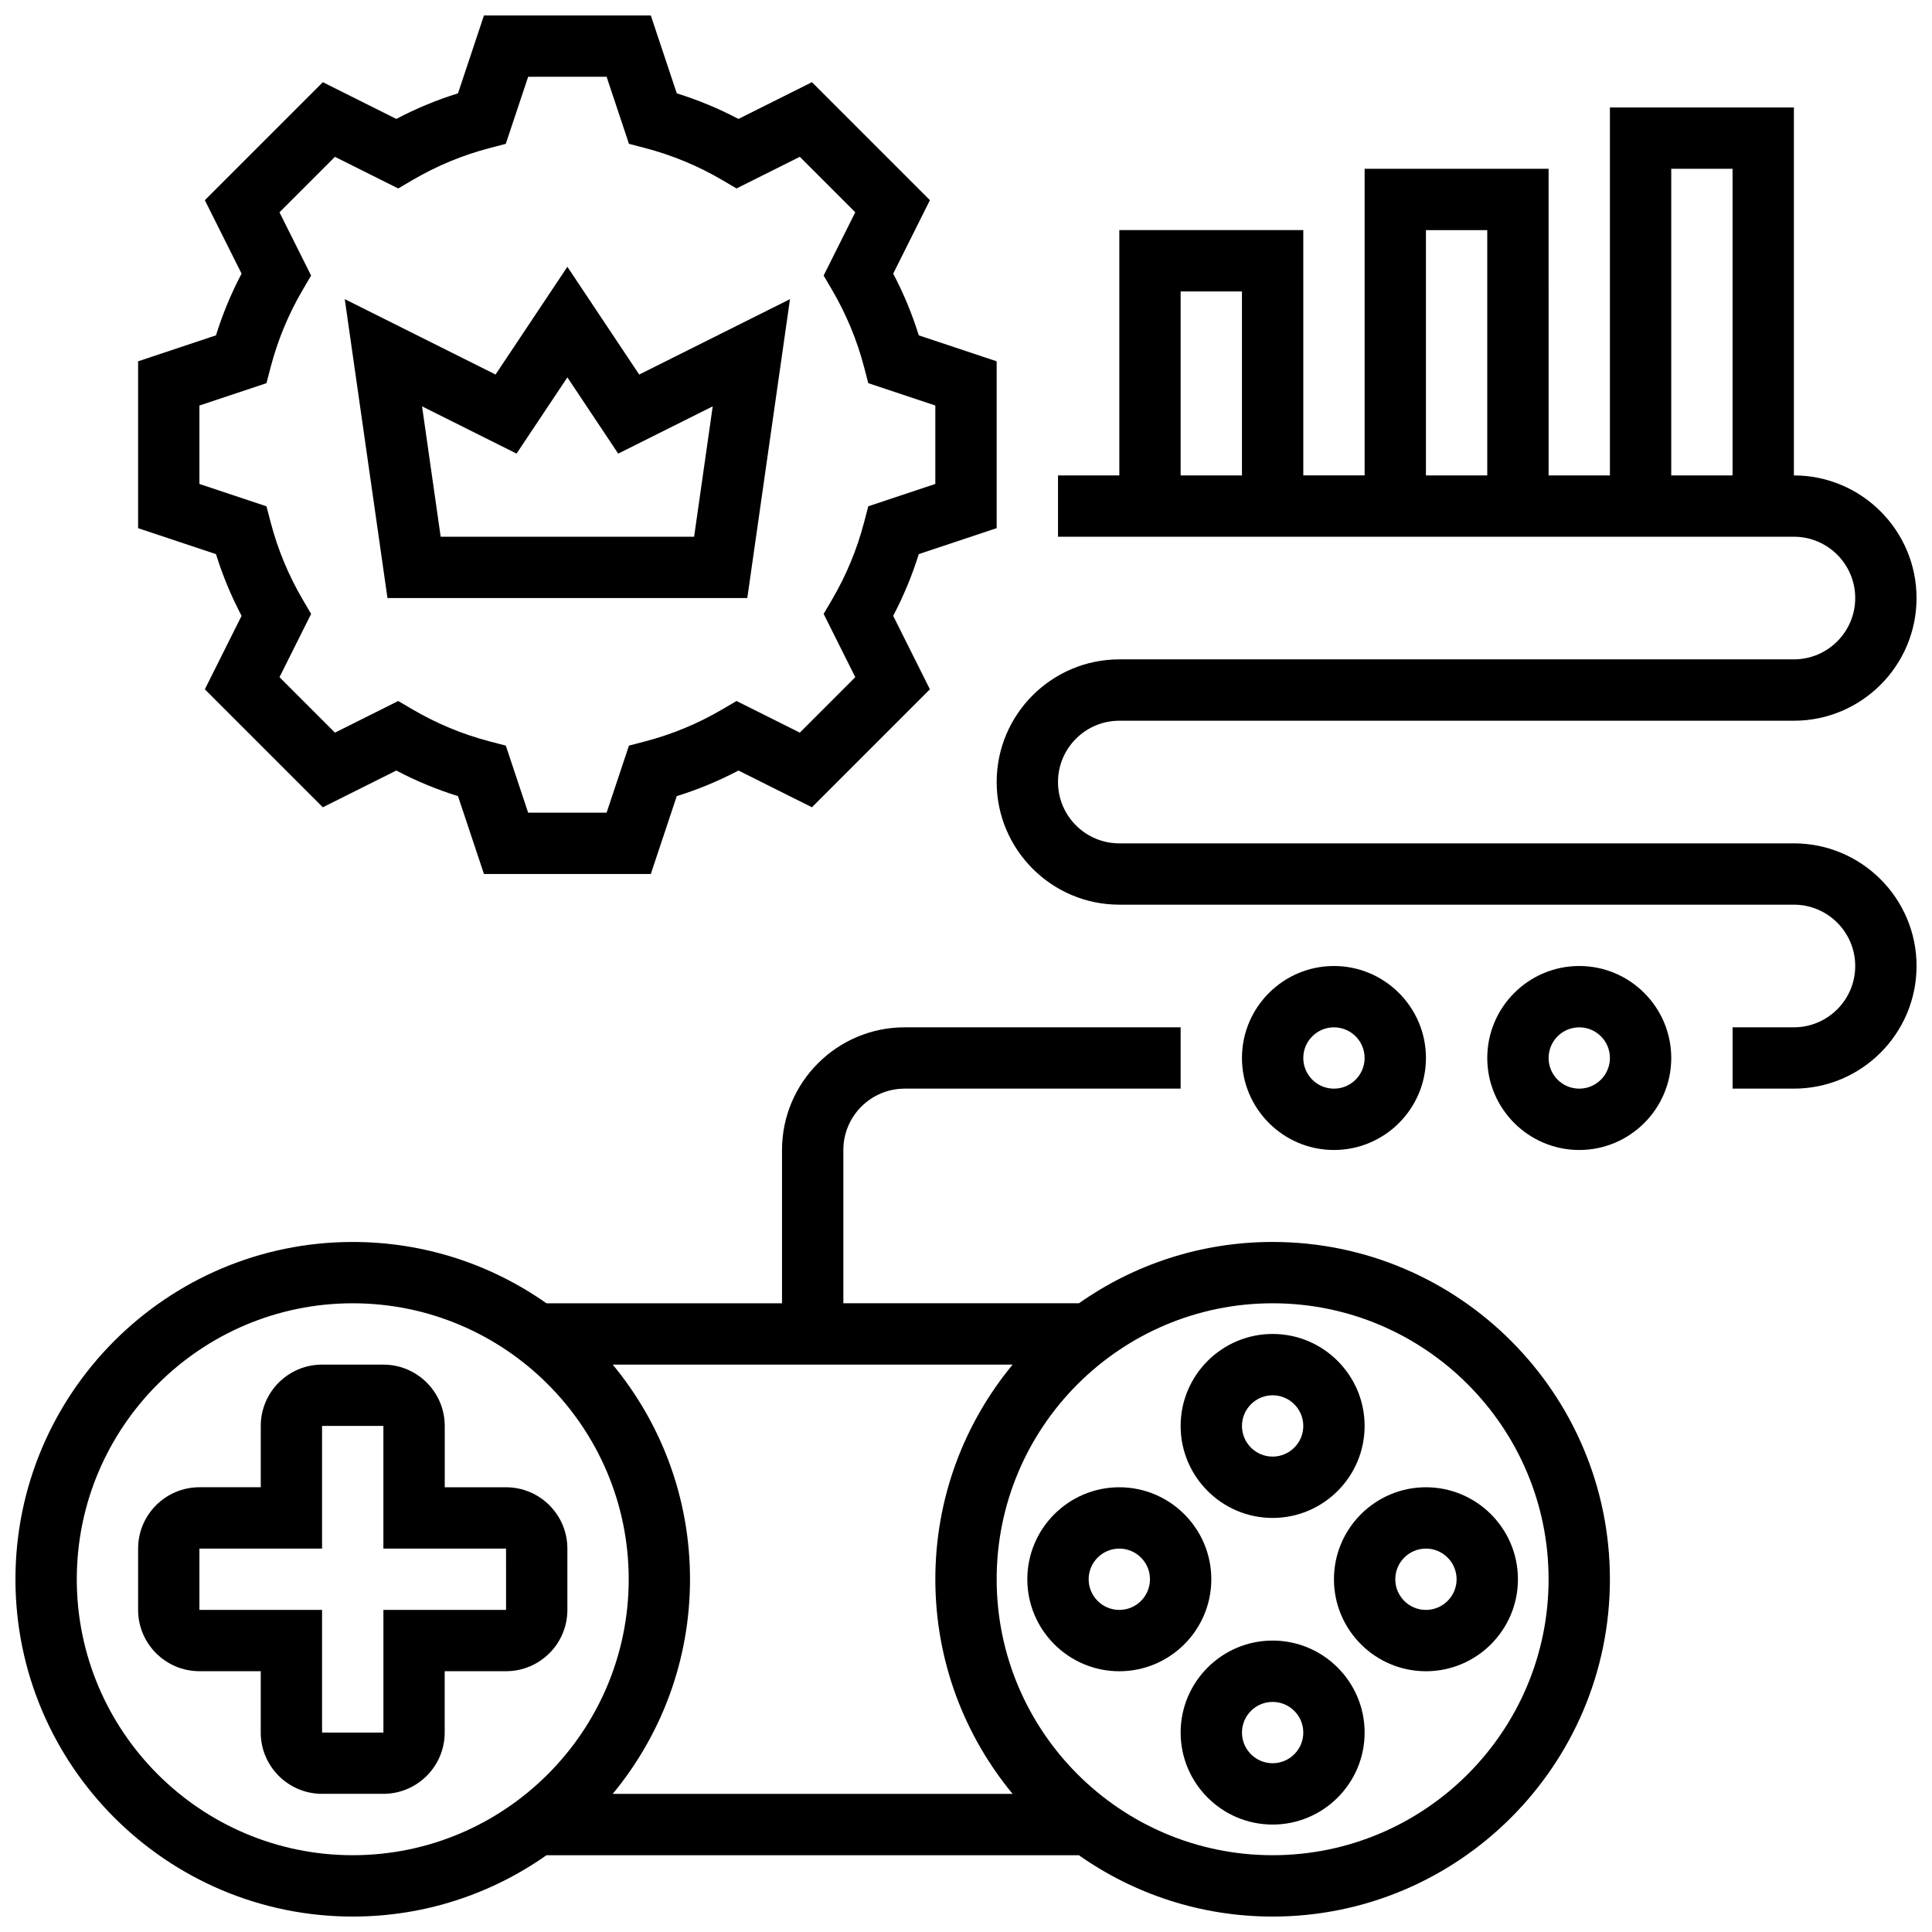
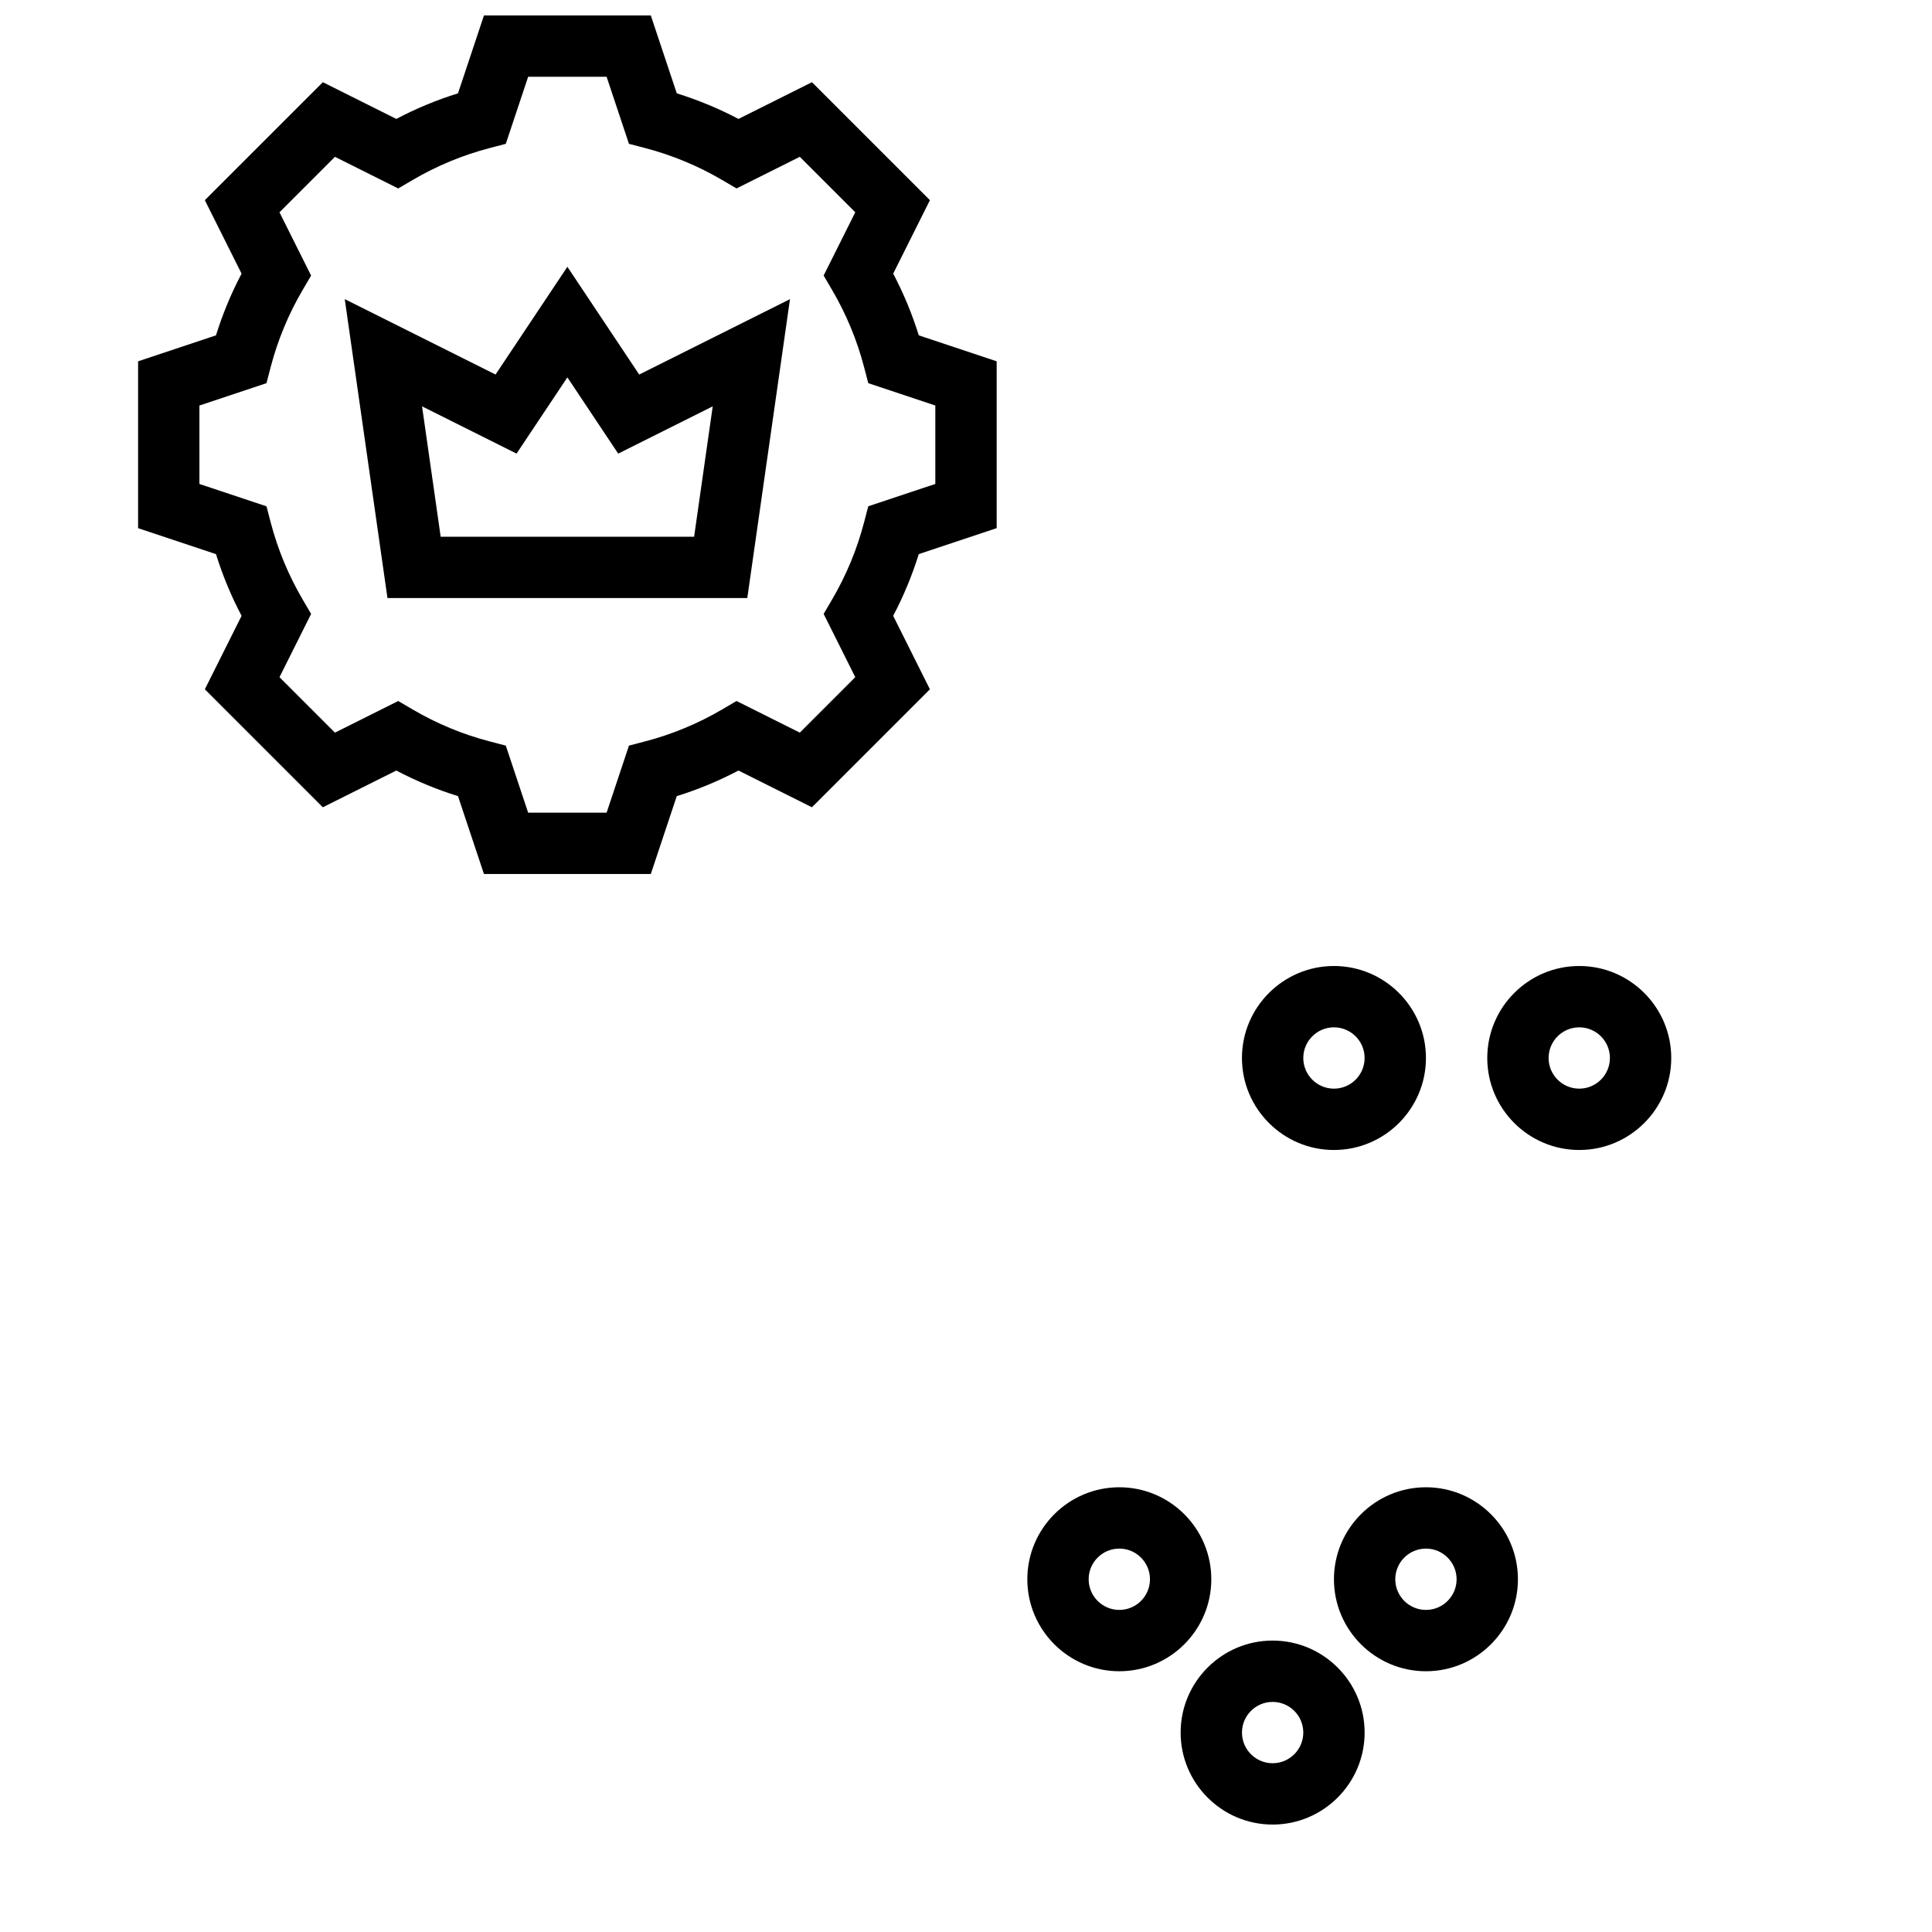
<svg xmlns="http://www.w3.org/2000/svg" width="800px" height="800px" version="1.1" viewBox="144 144 512 512">
  <defs>
    <clipPath id="c">
-       <path d="m180 148.09h229v227.91h-229z" />
+       <path d="m180 148.09h229v227.91h-229" />
    </clipPath>
    <clipPath id="b">
-       <path d="m148.09 416h422.91v235.9h-422.91z" />
-     </clipPath>
+       </clipPath>
    <clipPath id="a">
-       <path d="m408 172h243.9v261h-243.9z" />
-     </clipPath>
+       </clipPath>
  </defs>
  <g clip-path="url(#c)">
    <path d="m208.02 307.2-9.734 19.469 31.266 31.266 19.469-9.734c5.238 2.758 10.715 5.027 16.352 6.781l6.883 20.641h44.215l6.879-20.641c5.641-1.754 11.113-4.023 16.352-6.781l19.469 9.734 31.266-31.266-9.734-19.469c2.758-5.238 5.027-10.711 6.781-16.352l20.645-6.883v-44.215l-20.641-6.879c-1.754-5.641-4.023-11.113-6.781-16.352l9.734-19.469-31.266-31.266-19.469 9.734c-5.238-2.758-10.715-5.027-16.352-6.781l-6.883-20.645h-44.215l-6.879 20.641c-5.641 1.754-11.113 4.023-16.352 6.781l-19.469-9.734-31.27 31.266 9.734 19.469c-2.758 5.238-5.027 10.711-6.781 16.352l-20.641 6.883v44.219l20.641 6.879c1.754 5.641 4.023 11.113 6.781 16.352zm-11.172-55.738 17.77-5.922 1.113-4.262c1.871-7.16 4.723-14.043 8.484-20.453l2.231-3.801-8.383-16.766 14.699-14.699 16.766 8.383 3.801-2.231c6.41-3.758 13.289-6.613 20.449-8.48l4.262-1.113 5.926-17.773h20.793l5.922 17.77 4.262 1.113c7.16 1.867 14.039 4.723 20.449 8.48l3.801 2.231 16.766-8.383 14.699 14.699-8.383 16.766 2.231 3.801c3.758 6.41 6.613 13.293 8.484 20.453l1.113 4.262 17.77 5.926v20.789l-17.77 5.922-1.113 4.262c-1.871 7.16-4.723 14.043-8.484 20.453l-2.231 3.801 8.383 16.766-14.699 14.699-16.766-8.383-3.801 2.231c-6.41 3.758-13.289 6.613-20.449 8.48l-4.262 1.113-5.922 17.773h-20.793l-5.922-17.77-4.262-1.113c-7.16-1.867-14.039-4.723-20.449-8.48l-3.801-2.231-16.766 8.383-14.699-14.699 8.383-16.766-2.231-3.801c-3.758-6.41-6.613-13.293-8.484-20.453l-1.113-4.262-17.773-5.922z" />
  </g>
  <path d="m342.04 302.49 11.316-79.211-39.961 19.98-19.035-28.555-19.035 28.551-39.961-19.98 11.32 79.215zm-61.148-38.281 13.469-20.203 13.469 20.207 25.047-12.523-4.93 34.547h-67.164l-4.934-34.551z" />
-   <path d="m294.36 570.64v-16.25c0-8.961-7.293-16.25-16.25-16.25h-16.25v-16.25c0-8.961-7.293-16.25-16.25-16.25l-16.258-0.008c-8.961 0-16.25 7.293-16.25 16.25v16.25l-16.254 0.004c-8.961 0-16.25 7.293-16.25 16.25v16.25c0 8.961 7.293 16.25 16.25 16.25h16.25v16.25c0 8.961 7.293 16.25 16.25 16.25h16.25c8.961 0 16.25-7.293 16.25-16.25v-16.25h16.25c8.973 0.004 16.262-7.285 16.262-16.246zm-16.25 0h-32.504v32.504h-16.254v-32.504h-32.504v-16.25h32.504v-32.504h16.25v32.504h32.504z" />
-   <path d="m481.26 546.27c13.441 0 24.379-10.938 24.379-24.379 0-13.441-10.938-24.379-24.379-24.379-13.441 0-24.379 10.938-24.379 24.379 0 13.441 10.938 24.379 24.379 24.379zm0-32.504c4.481 0 8.125 3.644 8.125 8.125s-3.644 8.125-8.125 8.125c-4.481 0-8.125-3.644-8.125-8.125s3.644-8.125 8.125-8.125z" />
  <path d="m481.26 578.77c-13.441 0-24.379 10.938-24.379 24.379 0 13.441 10.938 24.379 24.379 24.379 13.441 0 24.379-10.938 24.379-24.379 0-13.441-10.938-24.379-24.379-24.379zm0 32.504c-4.481 0-8.125-3.644-8.125-8.125 0-4.481 3.644-8.125 8.125-8.125 4.481 0 8.125 3.644 8.125 8.125 0 4.481-3.644 8.125-8.125 8.125z" />
  <path d="m497.51 562.52c0 13.441 10.938 24.379 24.379 24.379s24.379-10.938 24.379-24.379c0-13.441-10.938-24.379-24.379-24.379-13.445 0-24.379 10.938-24.379 24.379zm32.504 0c0 4.481-3.644 8.125-8.125 8.125s-8.125-3.644-8.125-8.125 3.644-8.125 8.125-8.125c4.477-0.004 8.125 3.644 8.125 8.125z" />
  <path d="m465.01 562.52c0-13.441-10.938-24.379-24.379-24.379s-24.379 10.938-24.379 24.379c0 13.441 10.938 24.379 24.379 24.379 13.441-0.004 24.379-10.938 24.379-24.379zm-24.379 8.125c-4.481 0-8.125-3.644-8.125-8.125s3.644-8.125 8.125-8.125c4.481 0 8.125 3.644 8.125 8.125s-3.644 8.125-8.125 8.125z" />
  <g clip-path="url(#b)">
-     <path d="m481.26 473.13c-19.09 0-36.797 6.019-51.332 16.25h-62.43v-40.629c0-8.961 7.293-16.25 16.25-16.25h73.133v-16.25h-73.133c-17.922 0-32.504 14.582-32.504 32.504v40.629h-62.43c-14.535-10.234-32.246-16.25-51.332-16.25-49.285 0-89.387 40.098-89.387 89.387 0 49.285 40.098 89.387 89.387 89.387 19.09 0 36.797-6.019 51.332-16.25h141.11c14.535 10.234 32.246 16.25 51.332 16.25 49.285 0 89.387-40.098 89.387-89.387 0-49.293-40.098-89.391-89.387-89.391zm-68.902 32.504c-12.789 15.465-20.484 35.293-20.484 56.883 0 21.59 7.695 41.414 20.484 56.883l-105.98-0.004c12.793-15.465 20.484-35.293 20.484-56.879 0-21.59-7.695-41.414-20.484-56.883zm-248.01 56.883c0-40.324 32.809-73.133 73.133-73.133 40.324 0 73.133 32.809 73.133 73.133s-32.809 73.133-73.133 73.133c-40.324 0-73.133-32.809-73.133-73.133zm316.91 73.133c-40.324 0-73.133-32.809-73.133-73.133s32.809-73.133 73.133-73.133c40.324 0 73.133 32.809 73.133 73.133s-32.805 73.133-73.133 73.133z" />
-   </g>
+     </g>
  <path d="m521.89 424.38c0-13.441-10.938-24.379-24.379-24.379-13.441 0-24.379 10.938-24.379 24.379s10.938 24.379 24.379 24.379c13.445 0 24.379-10.938 24.379-24.379zm-32.504 0c0-4.481 3.644-8.125 8.125-8.125 4.481 0 8.125 3.644 8.125 8.125s-3.644 8.125-8.125 8.125c-4.477 0.004-8.125-3.644-8.125-8.125z" />
  <path d="m562.52 400c-13.441 0-24.379 10.938-24.379 24.379s10.938 24.379 24.379 24.379c13.441 0 24.379-10.938 24.379-24.379-0.004-13.445-10.938-24.379-24.379-24.379zm0 32.504c-4.481 0-8.125-3.644-8.125-8.125 0-4.481 3.644-8.125 8.125-8.125s8.125 3.644 8.125 8.125c0 4.477-3.644 8.125-8.125 8.125z" />
  <g clip-path="url(#a)">
    <path d="m619.4 367.5h-178.77c-8.961 0-16.25-7.293-16.25-16.25 0-8.961 7.293-16.25 16.25-16.25h178.77c17.922 0 32.504-14.582 32.504-32.504 0-17.922-14.582-32.504-32.504-32.504v-97.516h-48.754v97.512h-16.25l-0.004-81.262h-48.754v81.258h-16.25l-0.004-65.004h-48.754v65.008h-16.25v16.25h195.02c8.961 0 16.25 7.293 16.25 16.25 0 8.961-7.293 16.25-16.25 16.25l-178.77 0.004c-17.922 0-32.504 14.582-32.504 32.504 0 17.922 14.582 32.504 32.504 32.504h178.77c8.961 0 16.25 7.293 16.25 16.25 0 8.961-7.293 16.25-16.25 16.25h-16.25v16.25h16.25c17.922 0 32.504-14.582 32.504-32.504 0-17.918-14.582-32.496-32.504-32.496zm-32.504-178.77h16.25v81.258h-16.25zm-65.008 16.254h16.25v65.008h-16.25zm-65.008 16.25h16.25v48.754h-16.25z" />
  </g>
</svg>